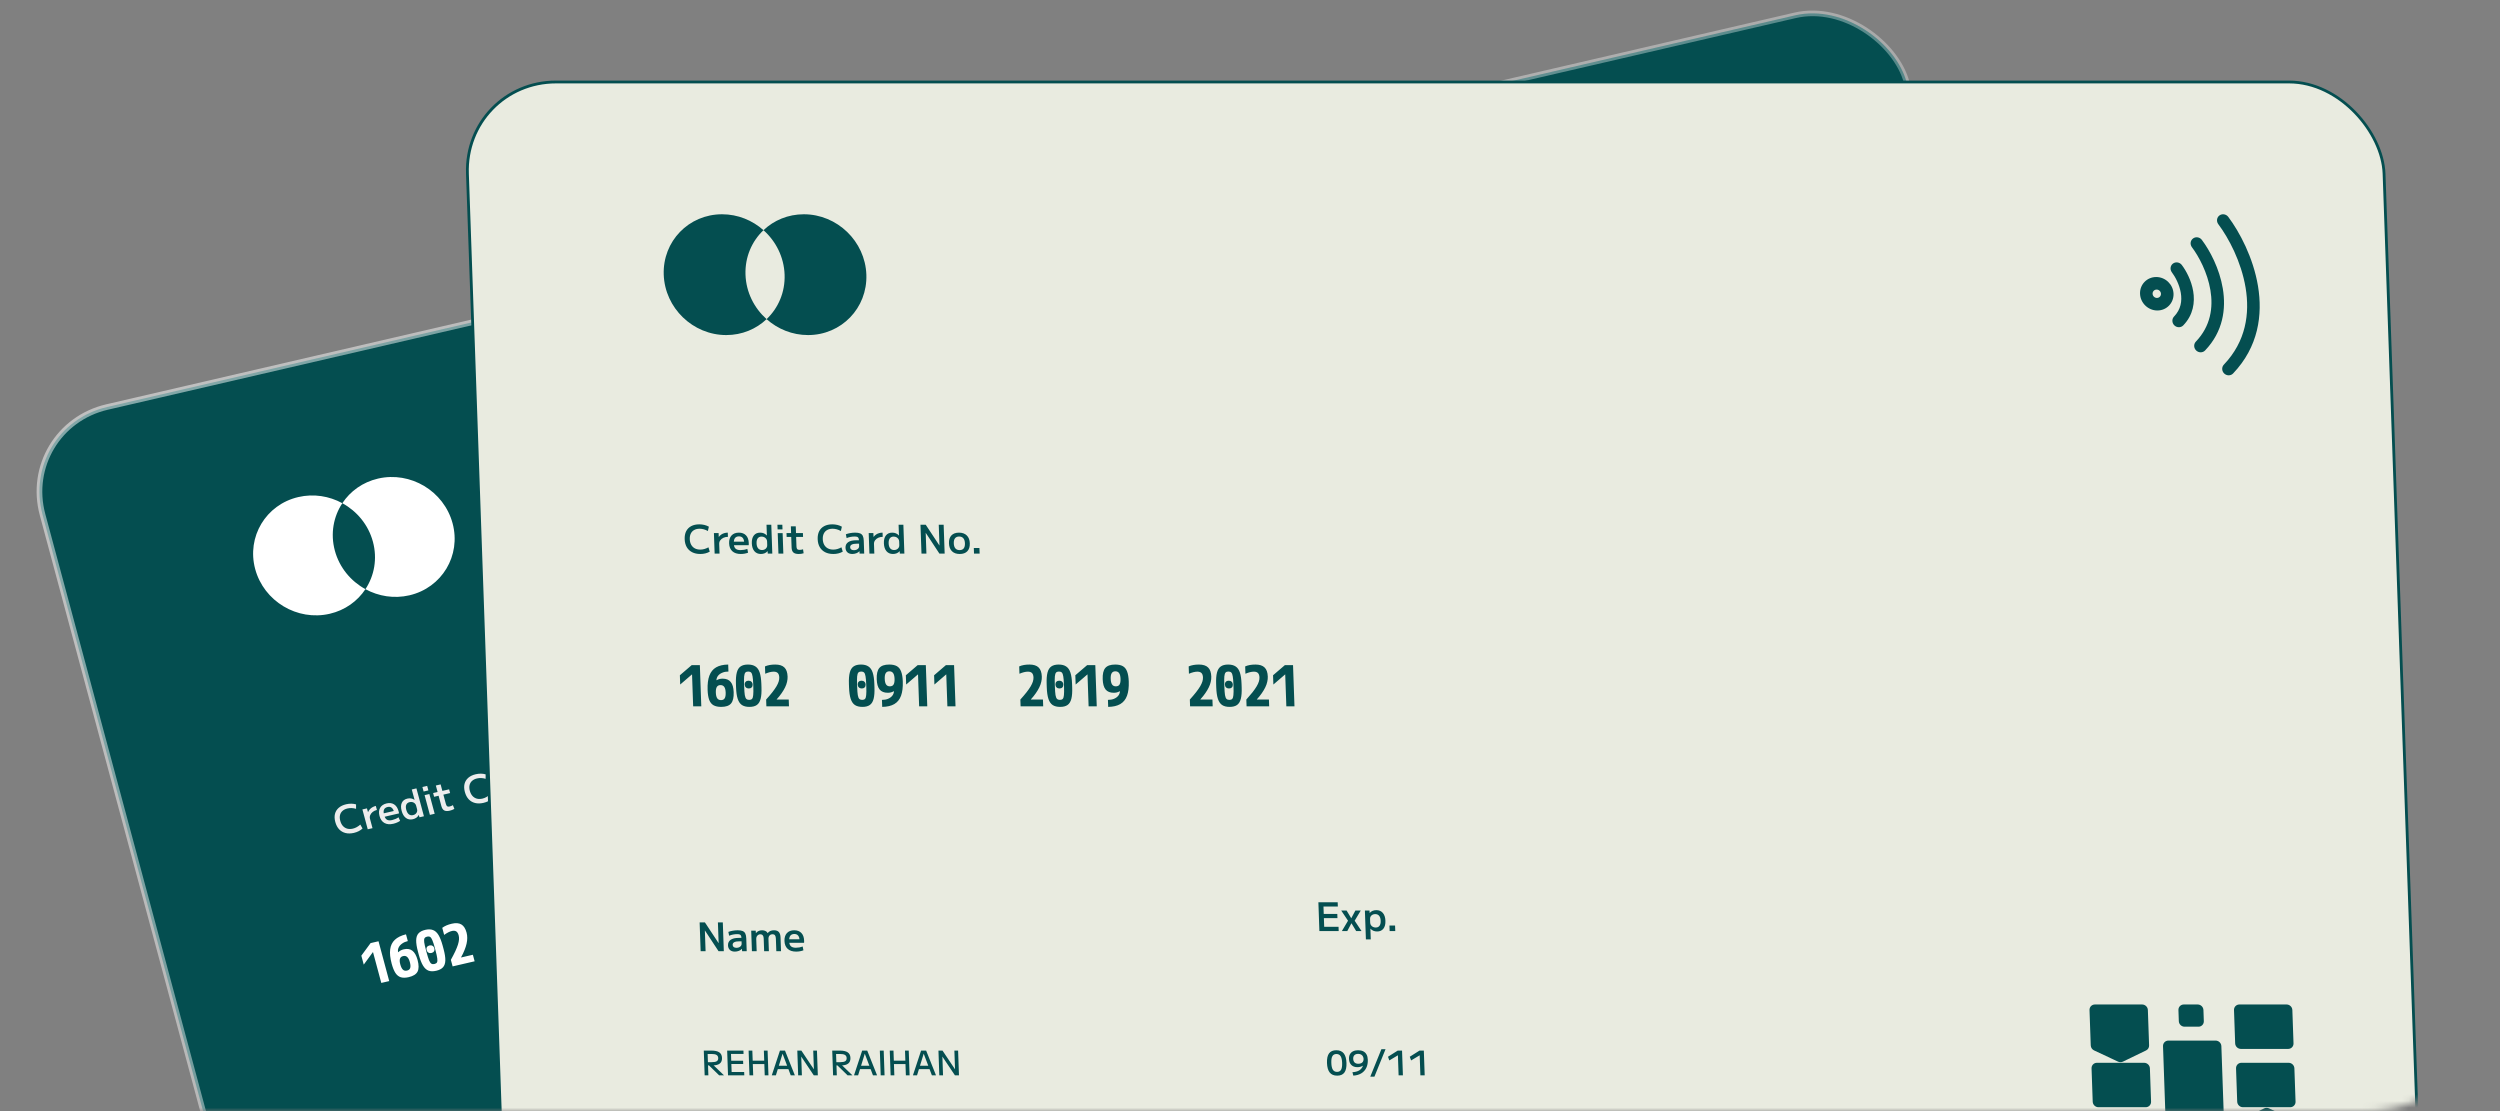
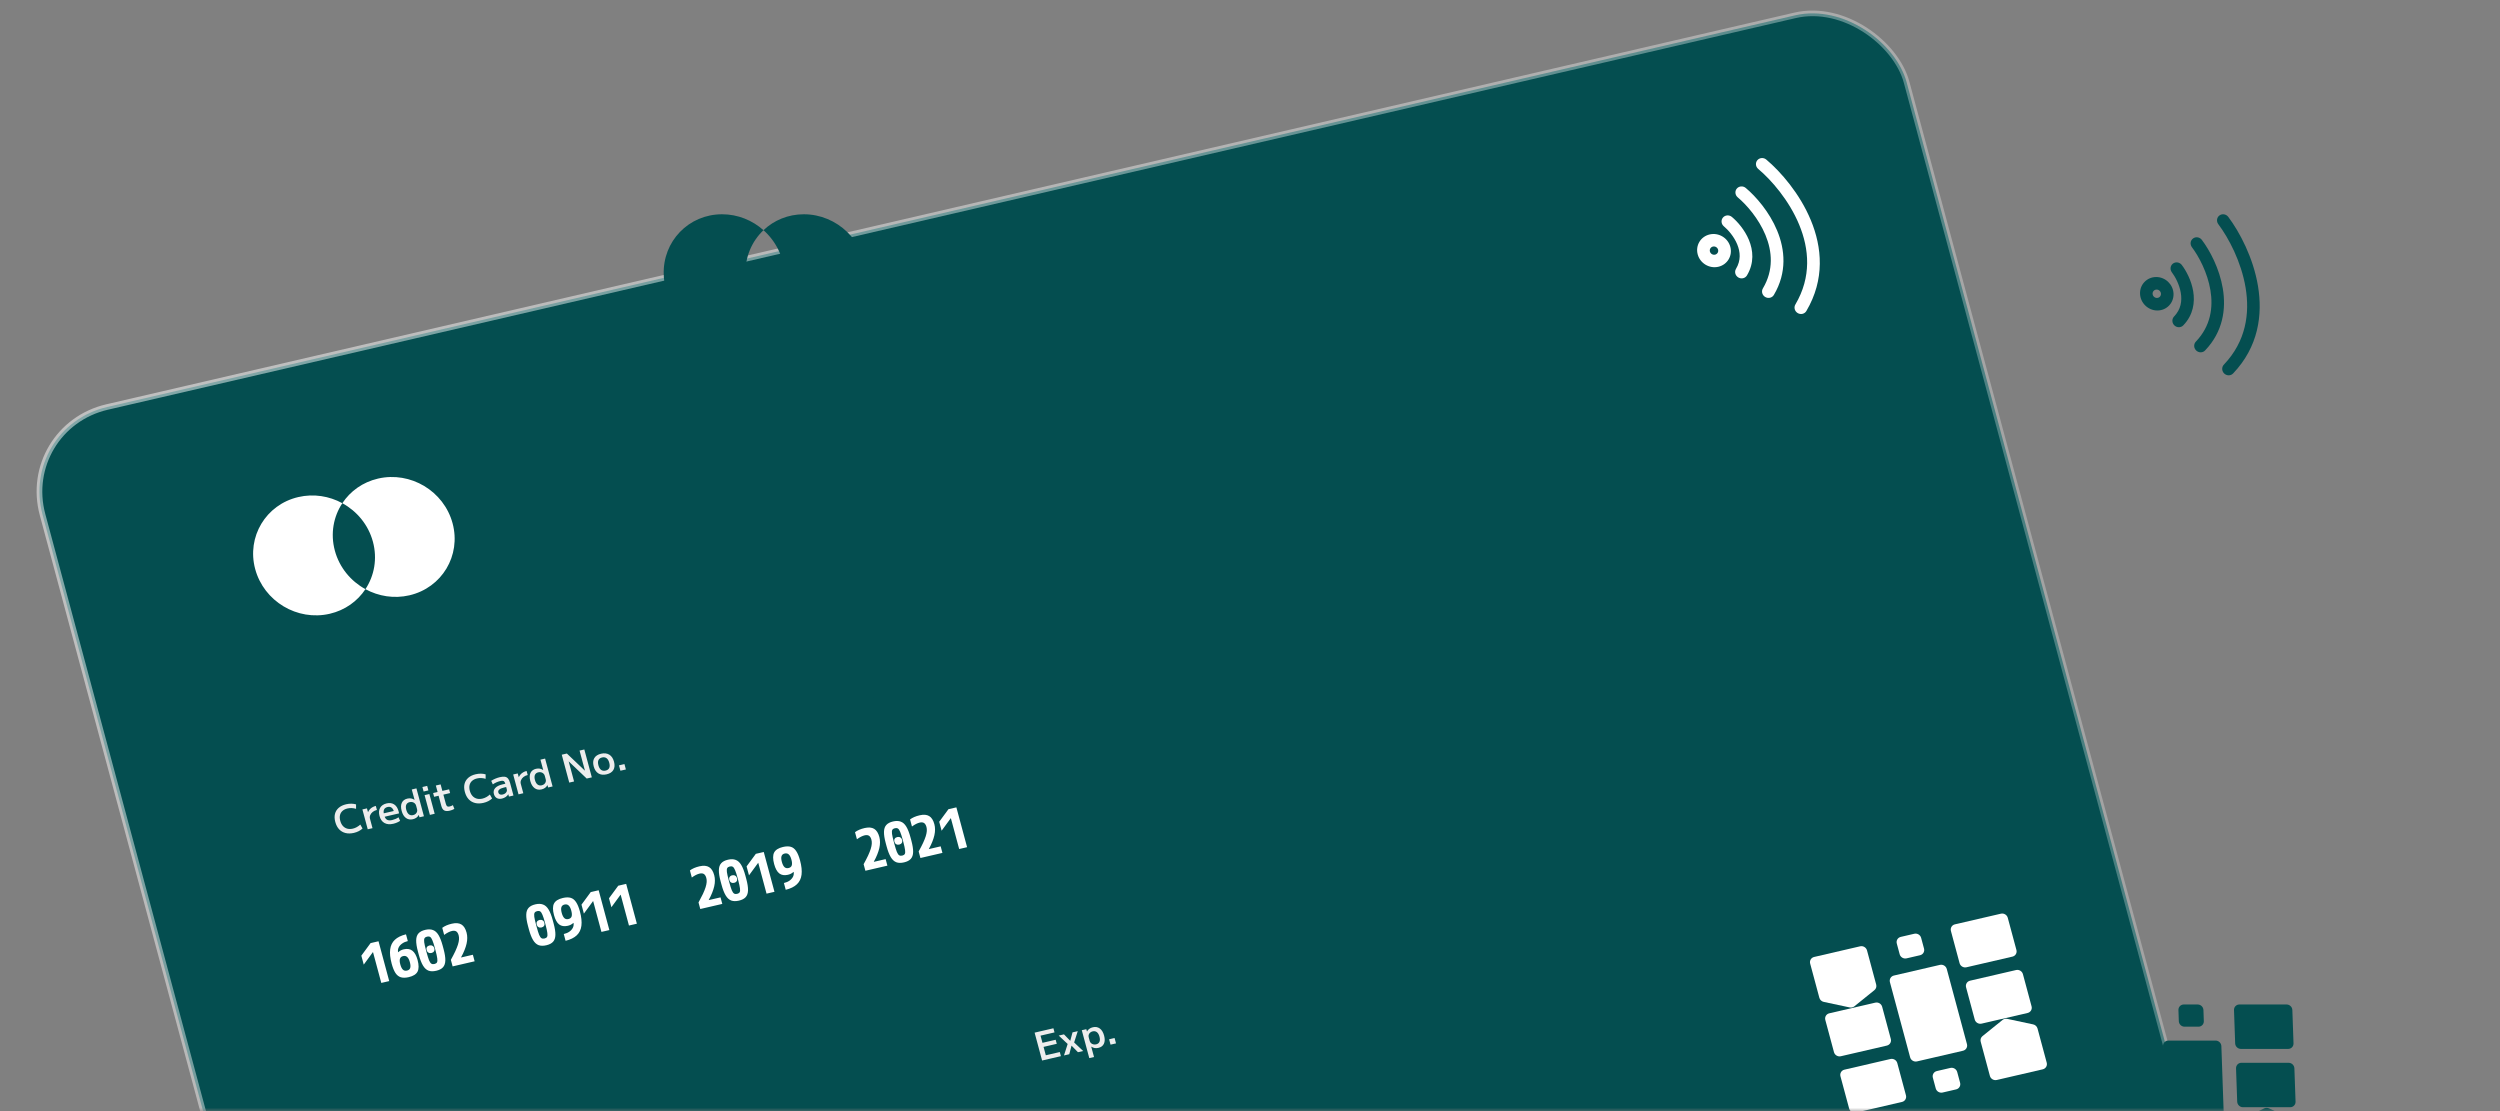
<svg xmlns="http://www.w3.org/2000/svg" width="369" height="164" viewBox="0 0 369 164" fill="none">
  <rect x="0" y="0" width="369" height="164" fill="#808080" stroke="none" />
  <mask id="mask0_8053_663" style="mask-type:alpha" maskUnits="userSpaceOnUse" x="0" y="0" width="369" height="164">
    <path d="M0 20C0 8.954 8.954 0 20 0H349C360.046 0 369 8.954 369 20V144C369 155.046 360.046 164 349 164H20C8.954 164 0 155.046 0 144V20Z" fill="#C5FA59" />
  </mask>
  <g mask="url(#mask0_8053_663)">
    <rect width="282.477" height="178.406" rx="13.341" transform="matrix(0.974 -0.226 0.26 0.966 2.814 63.089)" fill="#044E50" stroke="url(#paint0_linear_8053_663)" stroke-opacity="0.5" stroke-width="0.834" />
    <path d="M52.23 122.937C51.779 123.041 51.367 123.047 50.996 122.953C50.624 122.86 50.309 122.675 50.05 122.4C49.794 122.124 49.608 121.766 49.489 121.326C49.37 120.883 49.354 120.485 49.441 120.134C49.53 119.778 49.715 119.478 49.996 119.233C50.276 118.988 50.642 118.814 51.093 118.709C51.609 118.59 52.096 118.595 52.553 118.724L52.555 119.382C52.11 119.254 51.686 119.236 51.284 119.33C50.985 119.399 50.741 119.519 50.554 119.69C50.365 119.858 50.242 120.066 50.184 120.315C50.126 120.564 50.139 120.844 50.223 121.156C50.306 121.464 50.436 121.718 50.614 121.916C50.791 122.11 51.006 122.242 51.258 122.312C51.51 122.377 51.785 122.375 52.084 122.306C52.475 122.215 52.84 122.015 53.179 121.705L53.511 122.287C53.172 122.601 52.745 122.817 52.23 122.937ZM54.278 122.402L53.49 119.471L54.161 119.316L54.315 119.867L54.327 119.864C54.391 119.713 54.477 119.578 54.586 119.457C54.697 119.331 54.828 119.227 54.979 119.144C55.129 119.058 55.293 118.994 55.471 118.952L55.632 119.55C55.393 119.605 55.187 119.701 55.014 119.837C54.845 119.972 54.722 120.13 54.646 120.311C54.573 120.488 54.562 120.67 54.612 120.858L54.983 122.239L54.278 122.402ZM58.053 121.587C57.529 121.709 57.092 121.67 56.741 121.472C56.39 121.274 56.149 120.931 56.017 120.442C55.89 119.969 55.919 119.567 56.104 119.237C56.293 118.906 56.613 118.688 57.064 118.583C57.5 118.482 57.871 118.532 58.179 118.732C58.486 118.932 58.703 119.267 58.83 119.737C58.844 119.789 58.858 119.848 58.871 119.913C58.884 119.978 58.893 120.025 58.898 120.056L56.475 120.618L56.34 120.116L58.228 119.679L58.167 119.855C58.084 119.546 57.962 119.333 57.801 119.215C57.644 119.092 57.445 119.058 57.206 119.113C56.952 119.172 56.78 119.296 56.69 119.484C56.602 119.668 56.6 119.912 56.681 120.217L56.734 120.414C56.811 120.7 56.944 120.894 57.133 120.998C57.321 121.098 57.569 121.113 57.876 121.042C58.035 121.005 58.202 120.95 58.375 120.878C58.548 120.802 58.698 120.721 58.824 120.636L59.055 121.158C58.926 121.247 58.773 121.331 58.596 121.408C58.42 121.484 58.238 121.544 58.053 121.587ZM60.943 120.918C60.548 121.009 60.205 120.947 59.914 120.731C59.622 120.515 59.412 120.167 59.282 119.686C59.153 119.205 59.163 118.805 59.311 118.488C59.459 118.17 59.73 117.965 60.124 117.874C60.321 117.828 60.509 117.821 60.686 117.852C60.863 117.882 61.025 117.951 61.17 118.057L61.187 118.053L60.776 116.525L61.465 116.366L62.571 120.481L61.917 120.632L61.813 120.291L61.802 120.294C61.726 120.447 61.612 120.579 61.461 120.69C61.312 120.796 61.14 120.872 60.943 120.918ZM60.973 120.312C61.121 120.278 61.243 120.217 61.341 120.131C61.442 120.044 61.513 119.939 61.553 119.818C61.593 119.697 61.595 119.571 61.56 119.439L61.417 118.91C61.381 118.774 61.315 118.664 61.22 118.578C61.123 118.489 61.01 118.427 60.88 118.393C60.75 118.36 60.609 118.36 60.458 118.396C60.219 118.451 60.055 118.577 59.967 118.773C59.883 118.968 59.882 119.22 59.965 119.528C60.048 119.836 60.176 120.058 60.349 120.193C60.526 120.328 60.734 120.367 60.973 120.312ZM62.525 116.827L62.347 116.161L63.052 115.998L63.23 116.663L62.525 116.827ZM63.453 120.276L62.669 117.362L63.374 117.199L64.158 120.113L63.453 120.276ZM66.38 119.658C66.031 119.739 65.76 119.726 65.566 119.619C65.372 119.512 65.232 119.297 65.145 118.974L64.736 117.452L64.076 117.605L63.928 117.052L64.588 116.9L64.33 115.941L65.035 115.778L65.293 116.736L66.288 116.506L66.436 117.058L65.441 117.289L65.803 118.636C65.854 118.824 65.919 118.948 66 119.009C66.084 119.066 66.205 119.076 66.365 119.039C66.448 119.019 66.533 118.992 66.62 118.956C66.707 118.919 66.783 118.88 66.848 118.837L67.064 119.392C66.945 119.459 66.83 119.514 66.721 119.555C66.611 119.596 66.498 119.631 66.38 119.658ZM71.354 118.505C70.903 118.61 70.492 118.615 70.12 118.522C69.749 118.428 69.433 118.244 69.174 117.968C68.919 117.692 68.732 117.334 68.614 116.895C68.495 116.451 68.478 116.054 68.565 115.702C68.655 115.346 68.84 115.046 69.12 114.801C69.401 114.557 69.767 114.382 70.218 114.278C70.733 114.158 71.22 114.163 71.677 114.293L71.679 114.951C71.234 114.823 70.811 114.805 70.409 114.898C70.109 114.967 69.866 115.088 69.678 115.259C69.49 115.426 69.366 115.635 69.308 115.884C69.251 116.132 69.263 116.413 69.347 116.725C69.43 117.033 69.561 117.286 69.739 117.484C69.916 117.679 70.131 117.811 70.383 117.88C70.634 117.946 70.909 117.944 71.209 117.874C71.599 117.784 71.964 117.583 72.304 117.273L72.635 117.855C72.297 118.169 71.87 118.386 71.354 118.505ZM74.09 117.871C73.794 117.94 73.539 117.915 73.326 117.797C73.116 117.674 72.974 117.475 72.9 117.201C72.808 116.859 72.872 116.565 73.092 116.318C73.312 116.072 73.67 115.891 74.166 115.776L74.582 115.68C74.543 115.537 74.495 115.432 74.437 115.366C74.381 115.295 74.306 115.254 74.211 115.245C74.119 115.234 73.996 115.246 73.841 115.282C73.651 115.326 73.459 115.391 73.264 115.476C73.073 115.56 72.899 115.66 72.741 115.777L72.503 115.251C72.677 115.135 72.876 115.029 73.1 114.933C73.324 114.837 73.554 114.762 73.789 114.708C74.088 114.638 74.333 114.619 74.523 114.651C74.716 114.682 74.874 114.774 74.995 114.925C75.116 115.077 75.214 115.292 75.289 115.57L75.786 117.418L75.121 117.573L75.024 117.236L75.013 117.238C74.942 117.379 74.82 117.509 74.646 117.629C74.472 117.745 74.287 117.826 74.09 117.871ZM74.194 117.272C74.335 117.24 74.457 117.186 74.561 117.109C74.665 117.03 74.739 116.939 74.784 116.836C74.829 116.734 74.837 116.628 74.807 116.519L74.712 116.164L74.399 116.237C74.073 116.312 73.838 116.413 73.695 116.538C73.554 116.658 73.507 116.805 73.553 116.978C73.588 117.105 73.66 117.196 73.772 117.25C73.883 117.305 74.024 117.312 74.194 117.272ZM76.534 117.245L75.746 114.314L76.417 114.158L76.572 114.709L76.583 114.707C76.647 114.556 76.734 114.42 76.842 114.3C76.953 114.174 77.084 114.07 77.235 113.987C77.385 113.9 77.549 113.836 77.727 113.795L77.888 114.393C77.649 114.448 77.443 114.543 77.27 114.679C77.101 114.814 76.979 114.972 76.903 115.154C76.829 115.33 76.818 115.513 76.868 115.701L77.24 117.082L76.534 117.245ZM79.934 116.517C79.539 116.609 79.197 116.546 78.905 116.33C78.613 116.115 78.403 115.766 78.273 115.285C78.144 114.804 78.154 114.405 78.302 114.087C78.45 113.769 78.721 113.565 79.115 113.473C79.312 113.428 79.5 113.42 79.677 113.451C79.855 113.482 80.016 113.55 80.161 113.656L80.178 113.652L79.768 112.125L80.456 111.965L81.562 116.08L80.908 116.232L80.804 115.89L80.793 115.893C80.717 116.046 80.604 116.178 80.452 116.289C80.304 116.396 80.131 116.472 79.934 116.517ZM79.964 115.911C80.112 115.877 80.235 115.817 80.332 115.73C80.433 115.643 80.504 115.539 80.544 115.418C80.584 115.297 80.586 115.17 80.551 115.039L80.409 114.509C80.372 114.374 80.306 114.263 80.211 114.178C80.114 114.088 80.001 114.027 79.871 113.993C79.741 113.959 79.6 113.96 79.449 113.995C79.21 114.05 79.046 114.176 78.958 114.372C78.874 114.567 78.873 114.819 78.956 115.127C79.039 115.435 79.167 115.657 79.34 115.792C79.517 115.927 79.725 115.967 79.964 115.911ZM84.021 115.51L82.915 111.395L83.671 111.22L86.324 113.743L86.336 113.74L85.542 110.787L86.247 110.623L87.353 114.738L86.597 114.913L83.949 112.389L83.938 112.392L84.732 115.346L84.021 115.51ZM89.535 114.292C89.057 114.403 88.652 114.357 88.32 114.155C87.99 113.948 87.761 113.602 87.63 113.117C87.5 112.632 87.528 112.228 87.715 111.906C87.905 111.578 88.239 111.359 88.717 111.249C89.194 111.138 89.6 111.186 89.933 111.392C90.265 111.594 90.497 111.938 90.627 112.423C90.757 112.907 90.728 113.313 90.538 113.641C90.347 113.965 90.013 114.182 89.535 114.292ZM89.386 113.74C89.648 113.679 89.825 113.552 89.918 113.359C90.01 113.162 90.013 112.904 89.927 112.585C89.842 112.265 89.709 112.041 89.529 111.911C89.348 111.777 89.127 111.74 88.865 111.801C88.607 111.861 88.43 111.989 88.335 112.187C88.242 112.381 88.238 112.637 88.324 112.956C88.41 113.276 88.543 113.502 88.724 113.636C88.908 113.765 89.129 113.8 89.386 113.74ZM91.574 113.76L91.36 112.965L92.168 112.778L92.381 113.573L91.574 113.76Z" fill="#EDEDED" />
    <path d="M153.814 156.532L152.708 152.417L155.483 151.774L155.647 152.383L153.583 152.861L153.868 153.921L155.818 153.469L155.979 154.067L154.028 154.519L154.362 155.759L156.426 155.28L156.589 155.889L153.814 156.532ZM157.045 155.784L157.586 154.089L156.268 152.85L157.042 152.671L157.961 153.619L157.973 153.617L158.304 152.378L159.077 152.199L158.542 153.868L159.877 155.127L159.103 155.307L158.168 154.344L158.157 154.346L157.824 155.603L157.045 155.784ZM161.306 151.623C161.7 151.531 162.043 151.594 162.335 151.809C162.626 152.025 162.837 152.374 162.966 152.855C163.096 153.336 163.086 153.735 162.938 154.053C162.79 154.371 162.519 154.575 162.124 154.666C161.931 154.711 161.744 154.719 161.563 154.689C161.384 154.654 161.223 154.586 161.079 154.484L161.067 154.486L161.478 156.014L160.778 156.176L159.672 152.061L160.338 151.907L160.436 152.249L160.447 152.247C160.525 152.089 160.639 151.957 160.788 151.851C160.936 151.744 161.109 151.668 161.306 151.623ZM161.276 152.228C161.132 152.262 161.009 152.322 160.908 152.41C160.806 152.497 160.736 152.601 160.696 152.722C160.658 152.839 160.658 152.964 160.694 153.1L160.837 153.63C160.872 153.761 160.936 153.872 161.029 153.962C161.126 154.052 161.241 154.113 161.374 154.146C161.508 154.179 161.647 154.178 161.791 154.145C162.034 154.089 162.197 153.963 162.281 153.768C162.366 153.573 162.367 153.321 162.284 153.013C162.201 152.705 162.073 152.483 161.9 152.347C161.726 152.212 161.518 152.172 161.276 152.228ZM163.916 154.191L163.703 153.397L164.51 153.209L164.724 154.004L163.916 154.191Z" fill="#EDEDED" />
    <path fill-rule="evenodd" clip-rule="evenodd" d="M53.939 86.96C55.244 84.985 55.72 82.475 55.045 79.965C54.37 77.454 52.68 75.446 50.528 74.272C51.696 72.504 53.529 71.165 55.796 70.639C60.596 69.527 65.523 72.483 66.802 77.24C68.081 81.998 65.227 86.756 60.428 87.868C58.161 88.394 55.865 88.011 53.939 86.96ZM53.939 86.96C52.771 88.728 50.938 90.067 48.671 90.593C43.871 91.705 38.944 88.749 37.665 83.992C36.386 79.234 39.24 74.476 44.039 73.364C46.306 72.838 48.602 73.221 50.528 74.272C49.223 76.247 48.747 78.757 49.422 81.267C50.097 83.778 51.787 85.786 53.939 86.96Z" fill="white" />
    <path fill-rule="evenodd" clip-rule="evenodd" d="M259.391 23.64C259.72 23.258 260.309 23.221 260.707 23.556C262.826 25.339 265.649 28.565 267.282 32.508C268.927 36.477 269.38 41.229 266.618 45.908C266.362 46.341 265.791 46.477 265.343 46.212C264.895 45.947 264.739 45.381 264.994 44.948C267.404 40.868 267.037 36.734 265.555 33.156C264.061 29.55 261.451 26.564 259.517 24.937C259.119 24.602 259.063 24.021 259.391 23.64ZM256.36 27.829C256.688 27.447 257.277 27.409 257.675 27.743C259.17 28.997 261.156 31.26 262.306 34.033C263.468 36.834 263.792 40.211 261.822 43.534C261.566 43.967 260.995 44.102 260.547 43.836C260.099 43.571 259.944 43.005 260.201 42.572C261.816 39.847 261.577 37.09 260.579 34.682C259.569 32.247 257.797 30.224 256.488 29.126C256.09 28.792 256.032 28.211 256.36 27.829ZM254.31 32.11C254.636 31.726 255.225 31.685 255.625 32.018C256.439 32.694 257.512 33.906 258.136 35.405C258.772 36.933 258.955 38.81 257.848 40.655C257.589 41.087 257.018 41.219 256.571 40.951C256.125 40.683 255.972 40.117 256.231 39.685C256.979 38.439 256.88 37.186 256.41 36.057C255.928 34.899 255.071 33.928 254.444 33.406C254.044 33.074 253.984 32.493 254.31 32.11ZM252.827 36.393C252.495 36.47 252.297 36.799 252.385 37.129C252.474 37.458 252.815 37.663 253.148 37.586C253.48 37.509 253.678 37.179 253.589 36.85C253.501 36.52 253.159 36.316 252.827 36.393ZM250.58 37.547C250.225 36.229 251.016 34.911 252.346 34.603C253.676 34.295 255.041 35.113 255.395 36.431C255.749 37.75 254.959 39.068 253.629 39.376C252.299 39.684 250.934 38.865 250.58 37.547Z" fill="white" />
    <path d="M56.279 145.08L55.056 140.53L55.04 140.534L53.689 142.378L53.334 141.057L54.699 139.201L55.869 138.93L57.449 144.809L56.279 145.08ZM60.33 144.227C59.875 144.332 59.489 144.339 59.171 144.247C58.858 144.154 58.592 143.945 58.372 143.62C58.158 143.293 57.971 142.834 57.812 142.244C57.589 141.412 57.514 140.707 57.59 140.131C57.663 139.549 57.893 139.077 58.279 138.714C58.664 138.351 59.213 138.081 59.925 137.905L60.193 138.903C59.868 138.979 59.59 139.1 59.359 139.268C59.127 139.43 58.957 139.62 58.849 139.839C58.741 140.058 58.709 140.294 58.754 140.546L58.786 140.538C58.916 140.423 59.045 140.333 59.171 140.269C59.298 140.206 59.44 140.156 59.597 140.119C60.117 139.999 60.541 140.069 60.87 140.329C61.203 140.583 61.458 141.04 61.636 141.7C61.836 142.446 61.834 143.017 61.63 143.412C61.429 143.801 60.996 144.072 60.33 144.227ZM60.078 143.258C60.322 143.202 60.478 143.075 60.545 142.876C60.611 142.673 60.595 142.389 60.497 142.024C60.399 141.659 60.27 141.403 60.11 141.258C59.949 141.107 59.746 141.06 59.503 141.116C59.259 141.173 59.104 141.303 59.038 141.506C58.97 141.704 58.986 141.986 59.084 142.351C59.182 142.716 59.312 142.974 59.473 143.125C59.633 143.27 59.835 143.315 60.078 143.258ZM63.686 140.66C63.513 140.7 63.361 140.681 63.23 140.603C63.1 140.525 63.013 140.403 62.968 140.236C62.922 140.065 62.937 139.918 63.014 139.798C63.09 139.672 63.214 139.589 63.387 139.549C63.56 139.509 63.712 139.528 63.843 139.606C63.971 139.679 64.059 139.801 64.105 139.973C64.15 140.139 64.135 140.285 64.059 140.411C63.984 140.537 63.859 140.62 63.686 140.66ZM64.392 143.285C63.942 143.39 63.561 143.384 63.248 143.268C62.934 143.147 62.662 142.896 62.433 142.516C62.204 142.136 61.999 141.607 61.817 140.931L61.687 140.448C61.504 139.766 61.418 139.21 61.429 138.78C61.438 138.344 61.552 138.007 61.769 137.768C61.986 137.524 62.319 137.35 62.768 137.246C63.212 137.143 63.591 137.152 63.906 137.273C64.224 137.388 64.498 137.635 64.727 138.015C64.954 138.39 65.159 138.919 65.343 139.601L65.472 140.084C65.654 140.76 65.74 141.316 65.731 141.752C65.722 142.187 65.606 142.528 65.384 142.773C65.167 143.012 64.836 143.182 64.392 143.285ZM64.123 142.287C64.307 142.244 64.432 142.164 64.499 142.046C64.565 141.928 64.579 141.734 64.54 141.463C64.506 141.186 64.42 140.79 64.281 140.274L64.195 139.952C64.056 139.437 63.932 139.052 63.824 138.798C63.719 138.537 63.608 138.369 63.49 138.293C63.372 138.218 63.221 138.202 63.036 138.244C62.858 138.286 62.733 138.366 62.661 138.485C62.595 138.603 62.579 138.801 62.613 139.078C62.652 139.349 62.74 139.742 62.879 140.257L62.965 140.579C63.104 141.095 63.225 141.483 63.33 141.744C63.439 141.998 63.552 142.163 63.67 142.238C63.793 142.312 63.944 142.328 64.123 142.287ZM66.547 141.674C66.81 141.197 67.028 140.776 67.2 140.411C67.371 140.04 67.501 139.713 67.592 139.43C67.681 139.141 67.734 138.887 67.749 138.667C67.765 138.446 67.748 138.245 67.699 138.062C67.623 137.778 67.504 137.583 67.343 137.477C67.183 137.372 66.97 137.35 66.704 137.412C66.358 137.492 65.976 137.686 65.558 137.994L65.276 136.947C65.635 136.676 66.107 136.472 66.692 136.337C67.282 136.2 67.753 136.239 68.104 136.454C68.454 136.664 68.708 137.064 68.867 137.655C68.933 137.902 68.966 138.162 68.965 138.436C68.967 138.704 68.934 138.988 68.866 139.289C68.797 139.59 68.695 139.907 68.561 140.241C68.431 140.573 68.264 140.923 68.058 141.29L68.066 141.322L69.796 140.921L70.056 141.887L66.807 142.64L66.547 141.674ZM79.932 136.896C79.759 136.936 79.607 136.917 79.477 136.839C79.347 136.76 79.259 136.638 79.214 136.472C79.168 136.3 79.183 136.154 79.26 136.033C79.336 135.908 79.46 135.825 79.634 135.784C79.807 135.744 79.959 135.763 80.089 135.841C80.218 135.914 80.305 136.036 80.352 136.208C80.396 136.375 80.381 136.521 80.305 136.647C80.23 136.772 80.106 136.855 79.932 136.896ZM80.638 139.521C80.189 139.625 79.807 139.619 79.494 139.503C79.18 139.382 78.908 139.132 78.679 138.751C78.451 138.371 78.245 137.843 78.063 137.166L77.934 136.683C77.75 136.001 77.664 135.445 77.675 135.015C77.684 134.579 77.798 134.242 78.016 134.004C78.232 133.76 78.565 133.586 79.014 133.481C79.459 133.378 79.838 133.388 80.152 133.509C80.471 133.623 80.744 133.87 80.973 134.251C81.2 134.626 81.406 135.154 81.589 135.836L81.719 136.319C81.901 136.996 81.987 137.552 81.977 137.987C81.968 138.423 81.852 138.763 81.631 139.008C81.413 139.247 81.082 139.418 80.638 139.521ZM80.37 138.522C80.554 138.48 80.679 138.399 80.745 138.281C80.811 138.163 80.825 137.969 80.787 137.698C80.752 137.421 80.666 137.025 80.528 136.51L80.441 136.188C80.302 135.672 80.179 135.287 80.07 135.033C79.966 134.772 79.854 134.604 79.736 134.529C79.618 134.454 79.467 134.437 79.283 134.48C79.104 134.521 78.979 134.602 78.908 134.721C78.841 134.839 78.826 135.036 78.86 135.314C78.898 135.584 78.986 135.977 79.125 136.492L79.212 136.815C79.35 137.33 79.472 137.718 79.576 137.979C79.685 138.233 79.798 138.398 79.916 138.473C80.04 138.547 80.191 138.564 80.37 138.522ZM83.076 132.54C83.536 132.434 83.923 132.427 84.236 132.52C84.548 132.613 84.812 132.822 85.026 133.149C85.246 133.475 85.435 133.933 85.594 134.523C85.816 135.35 85.89 136.054 85.817 136.636C85.743 137.217 85.513 137.69 85.127 138.053C84.747 138.415 84.198 138.684 83.481 138.862L83.213 137.863C83.543 137.787 83.822 137.668 84.049 137.507C84.28 137.34 84.45 137.146 84.557 136.927C84.664 136.703 84.696 136.468 84.652 136.221L84.62 136.229C84.49 136.344 84.362 136.434 84.235 136.497C84.108 136.561 83.966 136.611 83.809 136.647C83.289 136.768 82.863 136.701 82.53 136.448C82.201 136.187 81.948 135.727 81.77 135.067C81.57 134.321 81.57 133.753 81.77 133.365C81.975 132.969 82.41 132.695 83.076 132.54ZM83.328 133.508C83.084 133.565 82.929 133.695 82.863 133.898C82.796 134.096 82.811 134.378 82.909 134.743C83.007 135.108 83.137 135.366 83.298 135.517C83.458 135.662 83.66 135.707 83.903 135.65C84.147 135.594 84.303 135.467 84.37 135.268C84.436 135.065 84.42 134.781 84.322 134.416C84.224 134.051 84.095 133.795 83.935 133.65C83.774 133.499 83.571 133.452 83.328 133.508ZM88.772 137.55L87.549 133.001L87.533 133.004L86.182 134.849L85.827 133.528L87.192 131.672L88.362 131.401L89.942 137.279L88.772 137.55ZM92.834 136.609L91.611 132.06L91.594 132.063L90.243 133.908L89.888 132.587L91.253 130.731L92.423 130.46L94.003 136.338L92.834 136.609ZM103.101 133.203C103.364 132.726 103.582 132.305 103.754 131.94C103.925 131.57 104.056 131.243 104.146 130.96C104.236 130.671 104.288 130.416 104.304 130.196C104.319 129.976 104.302 129.774 104.253 129.592C104.177 129.307 104.058 129.112 103.898 129.007C103.737 128.902 103.524 128.88 103.259 128.941C102.912 129.022 102.53 129.216 102.112 129.523L101.831 128.477C102.189 128.205 102.661 128.002 103.246 127.866C103.836 127.73 104.307 127.769 104.658 127.984C105.008 128.194 105.262 128.594 105.421 129.184C105.487 129.431 105.52 129.692 105.519 129.966C105.522 130.233 105.489 130.517 105.42 130.818C105.352 131.12 105.25 131.437 105.115 131.77C104.986 132.102 104.818 132.452 104.612 132.819L104.621 132.851L106.351 132.451L106.611 133.417L103.361 134.17L103.101 133.203ZM108.363 130.308C108.19 130.348 108.038 130.329 107.908 130.251C107.778 130.172 107.69 130.05 107.645 129.884C107.599 129.712 107.615 129.566 107.692 129.445C107.767 129.319 107.891 129.236 108.065 129.196C108.238 129.156 108.39 129.175 108.52 129.253C108.649 129.326 108.737 129.448 108.783 129.62C108.827 129.787 108.812 129.933 108.737 130.059C108.661 130.184 108.537 130.267 108.363 130.308ZM109.069 132.933C108.62 133.037 108.238 133.031 107.925 132.915C107.611 132.794 107.339 132.544 107.111 132.163C106.882 131.783 106.676 131.254 106.495 130.578L106.365 130.095C106.181 129.413 106.095 128.857 106.106 128.427C106.116 127.991 106.229 127.654 106.447 127.416C106.663 127.171 106.996 126.997 107.446 126.893C107.89 126.79 108.269 126.799 108.583 126.92C108.902 127.035 109.175 127.282 109.404 127.663C109.632 128.038 109.837 128.566 110.02 129.248L110.15 129.731C110.332 130.407 110.418 130.963 110.409 131.399C110.399 131.835 110.284 132.175 110.062 132.42C109.844 132.659 109.513 132.83 109.069 132.933ZM108.801 131.934C108.985 131.891 109.11 131.811 109.176 131.693C109.242 131.575 109.256 131.381 109.218 131.11C109.184 130.833 109.097 130.437 108.959 129.922L108.872 129.599C108.734 129.084 108.61 128.699 108.501 128.445C108.397 128.184 108.285 128.016 108.167 127.941C108.049 127.865 107.898 127.849 107.714 127.892C107.535 127.933 107.41 128.013 107.339 128.133C107.273 128.251 107.257 128.448 107.291 128.725C107.329 128.996 107.418 129.389 107.556 129.904L107.643 130.226C107.781 130.742 107.903 131.13 108.007 131.391C108.116 131.645 108.229 131.81 108.347 131.885C108.471 131.959 108.622 131.976 108.801 131.934ZM113.142 131.903L111.919 127.354L111.902 127.358L110.551 129.202L110.196 127.881L111.561 126.025L112.731 125.754L114.311 131.632L113.142 131.903ZM115.569 125.011C116.029 124.904 116.416 124.897 116.728 124.99C117.041 125.083 117.304 125.293 117.519 125.62C117.739 125.945 117.928 126.403 118.087 126.994C118.309 127.821 118.383 128.525 118.309 129.106C118.236 129.688 118.006 130.16 117.62 130.523C117.24 130.885 116.691 131.155 115.974 131.333L115.705 130.334C116.036 130.258 116.314 130.139 116.542 129.978C116.773 129.81 116.942 129.617 117.05 129.398C117.157 129.174 117.188 128.938 117.145 128.692L117.113 128.699C116.983 128.815 116.854 128.905 116.728 128.968C116.601 129.032 116.459 129.082 116.302 129.118C115.782 129.239 115.356 129.172 115.023 128.918C114.694 128.658 114.441 128.198 114.263 127.538C114.063 126.791 114.063 126.224 114.263 125.835C114.467 125.44 114.903 125.165 115.569 125.011ZM115.82 125.979C115.577 126.036 115.422 126.166 115.356 126.369C115.288 126.567 115.303 126.849 115.402 127.214C115.5 127.579 115.629 127.837 115.791 127.988C115.951 128.133 116.153 128.178 116.396 128.121C116.64 128.065 116.796 127.937 116.863 127.739C116.929 127.536 116.913 127.251 116.815 126.886C116.717 126.521 116.588 126.266 116.428 126.121C116.267 125.97 116.064 125.923 115.82 125.979ZM127.471 127.557C127.734 127.079 127.952 126.658 128.124 126.293C128.295 125.923 128.425 125.596 128.516 125.313C128.605 125.024 128.658 124.769 128.673 124.549C128.689 124.329 128.672 124.127 128.623 123.945C128.546 123.66 128.428 123.465 128.267 123.36C128.107 123.255 127.894 123.233 127.628 123.294C127.282 123.375 126.9 123.569 126.482 123.876L126.2 122.83C126.559 122.558 127.031 122.355 127.615 122.219C128.206 122.083 128.677 122.122 129.028 122.337C129.378 122.547 129.632 122.947 129.791 123.537C129.857 123.784 129.89 124.045 129.888 124.319C129.891 124.586 129.858 124.87 129.79 125.172C129.721 125.473 129.619 125.79 129.485 126.123C129.355 126.455 129.188 126.805 128.981 127.172L128.99 127.205L130.72 126.804L130.98 127.77L127.731 128.523L127.471 127.557ZM132.733 124.661C132.56 124.701 132.408 124.682 132.278 124.604C132.147 124.525 132.06 124.403 132.015 124.237C131.969 124.065 131.984 123.919 132.061 123.798C132.137 123.672 132.261 123.589 132.434 123.549C132.608 123.509 132.759 123.528 132.89 123.606C133.019 123.679 133.106 123.801 133.152 123.973C133.197 124.14 133.182 124.286 133.106 124.412C133.031 124.537 132.906 124.62 132.733 124.661ZM133.439 127.286C132.989 127.39 132.608 127.384 132.295 127.268C131.981 127.147 131.709 126.897 131.48 126.516C131.251 126.136 131.046 125.608 130.864 124.931L130.734 124.448C130.551 123.766 130.465 123.21 130.476 122.78C130.485 122.344 130.599 122.007 130.817 121.769C131.033 121.525 131.366 121.35 131.815 121.246C132.259 121.143 132.638 121.152 132.953 121.274C133.271 121.388 133.545 121.635 133.774 122.016C134.001 122.391 134.206 122.919 134.39 123.601L134.52 124.084C134.701 124.76 134.788 125.316 134.778 125.752C134.769 126.188 134.653 126.528 134.431 126.773C134.214 127.012 133.883 127.183 133.439 127.286ZM133.17 126.287C133.354 126.245 133.479 126.164 133.546 126.046C133.612 125.928 133.626 125.734 133.587 125.463C133.553 125.186 133.467 124.79 133.328 124.275L133.242 123.952C133.103 123.437 132.979 123.052 132.871 122.798C132.766 122.537 132.655 122.369 132.537 122.294C132.419 122.218 132.268 122.202 132.084 122.245C131.905 122.286 131.78 122.367 131.708 122.486C131.642 122.604 131.626 122.801 131.661 123.079C131.699 123.349 131.787 123.742 131.926 124.257L132.012 124.58C132.151 125.095 132.272 125.483 132.377 125.744C132.486 125.998 132.599 126.163 132.717 126.238C132.84 126.312 132.992 126.329 133.17 126.287ZM135.594 125.674C135.857 125.197 136.075 124.776 136.247 124.411C136.418 124.041 136.549 123.714 136.639 123.43C136.728 123.142 136.781 122.887 136.796 122.667C136.812 122.447 136.795 122.245 136.746 122.063C136.67 121.778 136.551 121.583 136.39 121.478C136.23 121.372 136.017 121.351 135.751 121.412C135.405 121.492 135.023 121.686 134.605 121.994L134.324 120.947C134.682 120.676 135.154 120.473 135.739 120.337C136.329 120.2 136.8 120.24 137.151 120.455C137.501 120.665 137.755 121.065 137.914 121.655C137.98 121.902 138.013 122.163 138.012 122.437C138.014 122.704 137.982 122.988 137.913 123.289C137.844 123.59 137.743 123.908 137.608 124.241C137.479 124.573 137.311 124.923 137.105 125.29L137.113 125.322L138.843 124.921L139.103 125.888L135.854 126.641L135.594 125.674ZM141.573 125.315L140.35 120.766L140.333 120.769L138.983 122.614L138.628 121.293L139.992 119.437L141.162 119.166L142.742 125.044L141.573 125.315Z" fill="white" />
    <path d="M267.18 142.225C267.063 141.788 267.325 141.35 267.766 141.248L274.559 139.674C275 139.572 275.453 139.844 275.571 140.281L276.927 145.326C277.009 145.631 276.906 145.951 276.663 146.147L273.698 148.537C273.509 148.69 273.256 148.748 273.011 148.696L269.184 147.88C268.871 147.813 268.618 147.576 268.536 147.27L267.18 142.225Z" fill="white" />
    <path d="M279.966 139.263C279.848 138.825 280.11 138.388 280.552 138.285L282.549 137.822C282.991 137.72 283.444 137.992 283.561 138.429L283.987 140.014C284.105 140.451 283.843 140.889 283.401 140.991L281.404 141.454C280.962 141.556 280.509 141.284 280.391 140.847L279.966 139.263Z" fill="white" />
    <path d="M287.956 137.411C287.839 136.973 288.101 136.536 288.543 136.434L295.335 134.86C295.776 134.757 296.229 135.029 296.347 135.467L297.625 140.22C297.742 140.657 297.48 141.095 297.038 141.197L290.246 142.771C289.805 142.873 289.352 142.601 289.234 142.164L287.956 137.411Z" fill="white" />
    <path d="M269.416 150.543C269.298 150.105 269.561 149.668 270.002 149.565L276.794 147.991C277.236 147.889 277.689 148.161 277.806 148.598L279.084 153.351C279.202 153.789 278.939 154.226 278.498 154.329L271.706 155.902C271.264 156.005 270.811 155.733 270.694 155.295L269.416 150.543Z" fill="white" />
    <path d="M278.952 144.967C278.835 144.529 279.097 144.092 279.539 143.99L286.331 142.416C286.772 142.314 287.225 142.585 287.343 143.023L290.324 154.113C290.442 154.55 290.179 154.988 289.738 155.09L282.946 156.664C282.504 156.766 282.051 156.494 281.934 156.057L278.952 144.967Z" fill="white" />
    <path d="M290.192 145.728C290.075 145.291 290.337 144.853 290.778 144.751L297.571 143.177C298.012 143.075 298.465 143.347 298.583 143.784L299.86 148.537C299.978 148.974 299.716 149.412 299.274 149.514L292.482 151.088C292.041 151.19 291.588 150.919 291.47 150.481L290.192 145.728Z" fill="white" />
    <path d="M271.652 158.86C271.534 158.423 271.797 157.985 272.238 157.883L279.03 156.309C279.472 156.207 279.925 156.478 280.042 156.916L281.32 161.669C281.438 162.106 281.175 162.544 280.734 162.646L273.942 164.22C273.5 164.322 273.047 164.05 272.93 163.613L271.652 158.86Z" fill="white" />
    <path d="M285.289 159.066C285.171 158.629 285.434 158.191 285.875 158.089L287.873 157.626C288.314 157.524 288.767 157.795 288.885 158.233L289.311 159.817C289.428 160.255 289.166 160.692 288.725 160.794L286.727 161.257C286.286 161.359 285.833 161.088 285.715 160.65L285.289 159.066Z" fill="white" />
    <path d="M292.35 153.754C292.268 153.448 292.37 153.129 292.613 152.933L295.578 150.543C295.768 150.39 296.02 150.332 296.265 150.384L300.092 151.2C300.406 151.267 300.658 151.504 300.74 151.81L302.096 156.854C302.214 157.292 301.951 157.729 301.51 157.832L294.718 159.406C294.277 159.508 293.823 159.236 293.706 158.799L292.35 153.754Z" fill="white" />
-     <rect width="282.477" height="178.406" rx="13.341" transform="matrix(1 0 0.035 0.999 68.734 12.31)" fill="#044E50" stroke="#044E50" stroke-width="0.834" />
-     <rect width="282.477" height="178.406" rx="13.341" transform="matrix(1 0 0.035 0.999 68.734 12.31)" fill="#E9EBE0" />
    <path d="M103.415 140.4L103.266 136.142H104.042L106.058 139.198H106.07L105.963 136.142H106.687L106.835 140.4H106.059L104.049 137.343H104.038L104.144 140.4H103.415ZM108.46 140.458C108.157 140.458 107.915 140.377 107.734 140.213C107.557 140.046 107.463 139.821 107.453 139.537C107.441 139.183 107.57 138.911 107.839 138.72C108.109 138.529 108.498 138.434 109.008 138.434H109.434C109.429 138.286 109.406 138.174 109.364 138.096C109.326 138.014 109.262 137.958 109.171 137.927C109.085 137.896 108.962 137.88 108.802 137.88C108.608 137.88 108.406 137.899 108.197 137.938C107.992 137.977 107.8 138.036 107.62 138.113L107.506 137.548C107.702 137.474 107.92 137.415 108.16 137.373C108.4 137.33 108.64 137.308 108.881 137.308C109.189 137.308 109.431 137.345 109.609 137.419C109.791 137.493 109.923 137.618 110.007 137.793C110.091 137.968 110.138 138.199 110.148 138.487L110.215 140.4H109.532L109.514 140.05H109.502C109.402 140.171 109.253 140.27 109.058 140.348C108.862 140.421 108.663 140.458 108.46 140.458ZM108.697 139.898C108.841 139.898 108.973 139.873 109.092 139.823C109.21 139.768 109.303 139.696 109.37 139.607C109.437 139.517 109.469 139.416 109.465 139.303L109.452 138.936H109.131C108.796 138.936 108.545 138.981 108.377 139.07C108.212 139.156 108.133 139.288 108.14 139.467C108.144 139.599 108.195 139.704 108.291 139.782C108.387 139.859 108.522 139.898 108.697 139.898ZM110.983 140.4L110.878 137.367H111.543L111.567 137.723H111.579C111.683 137.59 111.81 137.489 111.959 137.419C112.108 137.345 112.284 137.308 112.486 137.308C112.685 137.308 112.854 137.345 112.992 137.419C113.135 137.489 113.238 137.59 113.301 137.723H113.312C113.424 137.579 113.555 137.474 113.704 137.408C113.853 137.341 114.031 137.308 114.238 137.308C114.564 137.308 114.805 137.396 114.959 137.571C115.113 137.742 115.196 138.012 115.209 138.382L115.279 140.4H114.585L114.52 138.557C114.512 138.327 114.47 138.16 114.392 138.055C114.314 137.95 114.194 137.898 114.03 137.898C113.836 137.898 113.684 137.962 113.576 138.09C113.468 138.218 113.417 138.389 113.425 138.603L113.487 140.4H112.787L112.721 138.504C112.714 138.306 112.668 138.156 112.583 138.055C112.497 137.95 112.379 137.898 112.227 137.898C112.11 137.898 112.004 137.929 111.909 137.991C111.818 138.053 111.745 138.137 111.69 138.242C111.639 138.347 111.616 138.467 111.621 138.603L111.684 140.4H110.983ZM117.512 140.458C116.975 140.458 116.558 140.322 116.26 140.05C115.963 139.778 115.805 139.389 115.788 138.883C115.771 138.393 115.89 138.008 116.144 137.728C116.403 137.448 116.764 137.308 117.227 137.308C117.674 137.308 118.025 137.441 118.28 137.705C118.534 137.969 118.67 138.345 118.687 138.831C118.689 138.885 118.689 138.946 118.687 139.012C118.686 139.078 118.684 139.126 118.681 139.158H116.194L116.176 138.638H118.114L118.014 138.796C118.003 138.477 117.933 138.242 117.803 138.09C117.677 137.934 117.491 137.857 117.246 137.857C116.985 137.857 116.79 137.938 116.659 138.102C116.533 138.261 116.475 138.498 116.486 138.813L116.493 139.018C116.503 139.313 116.589 139.533 116.749 139.677C116.91 139.817 117.148 139.887 117.463 139.887C117.626 139.887 117.801 139.871 117.987 139.84C118.172 139.805 118.336 139.76 118.478 139.706L118.585 140.266C118.439 140.324 118.272 140.371 118.082 140.406C117.893 140.441 117.703 140.458 117.512 140.458Z" fill="#044E50" />
-     <path d="M103.364 81.768C102.901 81.768 102.499 81.681 102.158 81.506C101.817 81.331 101.552 81.08 101.361 80.753C101.175 80.427 101.074 80.036 101.058 79.581C101.042 79.122 101.116 78.731 101.279 78.408C101.447 78.082 101.695 77.831 102.024 77.656C102.352 77.481 102.748 77.393 103.211 77.393C103.74 77.393 104.213 77.508 104.63 77.738L104.483 78.379C104.078 78.154 103.669 78.041 103.257 78.041C102.95 78.041 102.685 78.103 102.464 78.228C102.242 78.348 102.075 78.523 101.963 78.753C101.85 78.982 101.799 79.258 101.811 79.581C101.822 79.9 101.892 80.176 102.021 80.409C102.149 80.639 102.329 80.816 102.559 80.94C102.788 81.061 103.057 81.121 103.365 81.121C103.765 81.121 104.166 81.008 104.567 80.783L104.758 81.424C104.358 81.654 103.893 81.768 103.364 81.768ZM105.48 81.71L105.374 78.677H106.063L106.089 79.248H106.1C106.197 79.116 106.311 79.003 106.444 78.91C106.581 78.813 106.732 78.741 106.898 78.694C107.064 78.644 107.238 78.618 107.421 78.618L107.442 79.237C107.197 79.237 106.975 79.283 106.776 79.377C106.581 79.47 106.426 79.597 106.311 79.756C106.199 79.912 106.147 80.087 106.154 80.281L106.204 81.71H105.48ZM109.341 81.768C108.804 81.768 108.387 81.632 108.089 81.36C107.792 81.088 107.634 80.699 107.617 80.193C107.599 79.703 107.718 79.318 107.973 79.038C108.232 78.758 108.593 78.618 109.056 78.618C109.503 78.618 109.854 78.751 110.109 79.015C110.363 79.279 110.499 79.655 110.516 80.141C110.518 80.195 110.518 80.256 110.516 80.322C110.515 80.388 110.512 80.436 110.51 80.468H108.023L108.005 79.948H109.943L109.843 80.106C109.832 79.787 109.762 79.552 109.632 79.4C109.506 79.245 109.32 79.167 109.075 79.167C108.814 79.167 108.619 79.248 108.488 79.412C108.361 79.571 108.304 79.808 108.315 80.123L108.322 80.328C108.332 80.623 108.417 80.843 108.578 80.987C108.739 81.127 108.977 81.197 109.292 81.197C109.455 81.197 109.63 81.181 109.815 81.15C110.001 81.115 110.165 81.07 110.307 81.016L110.414 81.576C110.268 81.634 110.101 81.681 109.911 81.716C109.722 81.751 109.532 81.768 109.341 81.768ZM112.307 81.768C111.903 81.768 111.583 81.63 111.347 81.354C111.112 81.078 110.986 80.691 110.968 80.193C110.951 79.696 111.05 79.309 111.266 79.033C111.482 78.757 111.793 78.618 112.197 78.618C112.4 78.618 112.584 78.653 112.75 78.723C112.916 78.793 113.057 78.897 113.175 79.033H113.192L113.137 77.452H113.843L113.992 81.71H113.321L113.297 81.354H113.285C113.177 81.487 113.037 81.59 112.864 81.663C112.695 81.733 112.51 81.768 112.307 81.768ZM112.474 81.185C112.625 81.185 112.759 81.154 112.873 81.092C112.992 81.029 113.084 80.944 113.15 80.835C113.216 80.726 113.247 80.604 113.242 80.468L113.223 79.919C113.218 79.779 113.179 79.657 113.105 79.552C113.032 79.443 112.935 79.357 112.816 79.295C112.697 79.233 112.56 79.202 112.404 79.202C112.159 79.202 111.972 79.287 111.841 79.458C111.715 79.629 111.657 79.874 111.669 80.193C111.68 80.512 111.754 80.757 111.893 80.928C112.035 81.1 112.229 81.185 112.474 81.185ZM114.773 78.14L114.749 77.452H115.473L115.497 78.14H114.773ZM114.898 81.71L114.792 78.694H115.516L115.621 81.71H114.898ZM117.889 81.768C117.531 81.768 117.269 81.695 117.105 81.547C116.94 81.399 116.852 81.158 116.84 80.823L116.785 79.248H116.108L116.088 78.677H116.765L116.731 77.685H117.454L117.489 78.677H118.51L118.53 79.248H117.509L117.558 80.643C117.564 80.837 117.6 80.973 117.665 81.051C117.734 81.125 117.85 81.162 118.014 81.162C118.099 81.162 118.188 81.154 118.281 81.138C118.374 81.123 118.457 81.102 118.53 81.074L118.615 81.663C118.484 81.702 118.36 81.73 118.244 81.745C118.128 81.761 118.009 81.768 117.889 81.768ZM122.995 81.768C122.532 81.768 122.13 81.681 121.789 81.506C121.448 81.331 121.183 81.08 120.992 80.753C120.806 80.427 120.705 80.036 120.689 79.581C120.673 79.122 120.747 78.731 120.911 78.408C121.078 78.082 121.326 77.831 121.655 77.656C121.983 77.481 122.379 77.393 122.842 77.393C123.371 77.393 123.844 77.508 124.261 77.738L124.114 78.379C123.709 78.154 123.301 78.041 122.888 78.041C122.581 78.041 122.316 78.103 122.095 78.228C121.873 78.348 121.706 78.523 121.594 78.753C121.481 78.982 121.43 79.258 121.442 79.581C121.453 79.9 121.523 80.176 121.652 80.409C121.78 80.639 121.96 80.816 122.19 80.94C122.42 81.061 122.688 81.121 122.996 81.121C123.396 81.121 123.797 81.008 124.198 80.783L124.39 81.424C123.989 81.654 123.524 81.768 122.995 81.768ZM125.803 81.768C125.499 81.768 125.257 81.687 125.076 81.523C124.899 81.356 124.806 81.131 124.796 80.847C124.783 80.493 124.912 80.221 125.182 80.03C125.451 79.84 125.841 79.744 126.351 79.744H126.777C126.772 79.597 126.748 79.484 126.707 79.406C126.669 79.324 126.604 79.268 126.514 79.237C126.427 79.206 126.304 79.19 126.145 79.19C125.95 79.19 125.748 79.21 125.54 79.248C125.335 79.287 125.142 79.346 124.962 79.423L124.849 78.858C125.045 78.784 125.262 78.725 125.502 78.683C125.742 78.64 125.983 78.618 126.224 78.618C126.531 78.618 126.774 78.655 126.951 78.729C127.133 78.803 127.266 78.928 127.35 79.103C127.434 79.278 127.481 79.509 127.491 79.797L127.557 81.71H126.875L126.857 81.36H126.845C126.744 81.481 126.596 81.58 126.4 81.658C126.204 81.731 126.005 81.768 125.803 81.768ZM126.04 81.208C126.184 81.208 126.315 81.183 126.434 81.133C126.553 81.078 126.646 81.006 126.713 80.917C126.78 80.827 126.811 80.726 126.807 80.613L126.794 80.246H126.473C126.139 80.246 125.887 80.291 125.719 80.38C125.555 80.466 125.476 80.598 125.482 80.777C125.487 80.909 125.537 81.014 125.633 81.092C125.729 81.169 125.865 81.208 126.04 81.208ZM128.326 81.71L128.22 78.677H128.909L128.934 79.248H128.946C129.043 79.116 129.157 79.003 129.29 78.91C129.427 78.813 129.578 78.741 129.744 78.694C129.91 78.644 130.084 78.618 130.267 78.618L130.288 79.237C130.043 79.237 129.821 79.283 129.622 79.377C129.427 79.47 129.272 79.597 129.157 79.756C129.045 79.912 128.993 80.087 129 80.281L129.05 81.71H128.326ZM131.802 81.768C131.397 81.768 131.077 81.63 130.842 81.354C130.606 81.078 130.48 80.691 130.463 80.193C130.445 79.696 130.544 79.309 130.761 79.033C130.977 78.757 131.287 78.618 131.692 78.618C131.894 78.618 132.078 78.653 132.244 78.723C132.41 78.793 132.552 78.897 132.669 79.033H132.687L132.631 77.452H133.338L133.486 81.71H132.815L132.791 81.354H132.779C132.671 81.487 132.531 81.59 132.358 81.663C132.19 81.733 132.004 81.768 131.802 81.768ZM131.968 81.185C132.12 81.185 132.253 81.154 132.368 81.092C132.486 81.029 132.578 80.944 132.645 80.835C132.711 80.726 132.742 80.604 132.737 80.468L132.718 79.919C132.713 79.779 132.673 79.657 132.6 79.552C132.526 79.443 132.43 79.357 132.311 79.295C132.192 79.233 132.054 79.202 131.899 79.202C131.654 79.202 131.466 79.287 131.336 79.458C131.209 79.629 131.152 79.874 131.163 80.193C131.174 80.512 131.249 80.757 131.387 80.928C131.529 81.1 131.723 81.185 131.968 81.185ZM136.011 81.71L135.862 77.452H136.638L138.654 80.508H138.665L138.559 77.452H139.282L139.431 81.71H138.655L136.645 78.653H136.634L136.74 81.71H136.011ZM141.657 81.768C141.167 81.768 140.783 81.632 140.505 81.36C140.231 81.084 140.085 80.695 140.067 80.193C140.05 79.692 140.168 79.305 140.424 79.033C140.682 78.757 141.057 78.618 141.547 78.618C142.038 78.618 142.422 78.757 142.7 79.033C142.978 79.305 143.126 79.692 143.143 80.193C143.161 80.695 143.04 81.084 142.781 81.36C142.522 81.632 142.148 81.768 141.657 81.768ZM141.637 81.197C141.906 81.197 142.107 81.113 142.241 80.946C142.376 80.775 142.437 80.524 142.425 80.193C142.414 79.863 142.335 79.614 142.189 79.447C142.043 79.276 141.836 79.19 141.567 79.19C141.303 79.19 141.101 79.276 140.963 79.447C140.829 79.614 140.768 79.863 140.779 80.193C140.791 80.524 140.87 80.775 141.016 80.946C141.165 81.113 141.373 81.197 141.637 81.197ZM143.764 81.71L143.735 80.888H144.564L144.593 81.71H143.764Z" fill="#044E50" />
    <path d="M194.742 137.428L194.594 133.17H197.442L197.464 133.8H195.345L195.384 134.897H197.386L197.407 135.515H195.405L195.45 136.798H197.569L197.591 137.428H194.742ZM198.059 137.428L198.968 135.9L197.964 134.395H198.758L199.44 135.527H199.451L200.054 134.395H200.848L199.949 135.9L200.965 137.428H200.172L199.478 136.279H199.466L198.858 137.428H198.059ZM203.149 134.337C203.554 134.337 203.874 134.475 204.109 134.751C204.345 135.027 204.471 135.414 204.488 135.912C204.506 136.409 204.406 136.796 204.19 137.073C203.974 137.349 203.664 137.487 203.259 137.487C203.061 137.487 202.877 137.452 202.707 137.382C202.541 137.308 202.399 137.205 202.282 137.073H202.27L202.325 138.653H201.607L201.458 134.395H202.141L202.16 134.751H202.171C202.283 134.615 202.424 134.512 202.592 134.442C202.761 134.372 202.947 134.337 203.149 134.337ZM202.983 134.92C202.835 134.92 202.702 134.951 202.583 135.013C202.465 135.076 202.372 135.161 202.306 135.27C202.244 135.375 202.215 135.498 202.22 135.638L202.239 136.186C202.244 136.322 202.281 136.444 202.351 136.553C202.425 136.662 202.523 136.748 202.646 136.81C202.769 136.872 202.904 136.903 203.052 136.903C203.301 136.903 203.489 136.818 203.615 136.647C203.741 136.476 203.799 136.231 203.788 135.912C203.777 135.593 203.702 135.348 203.564 135.177C203.425 135.006 203.232 134.92 202.983 134.92ZM205.112 137.428L205.083 136.606H205.912L205.941 137.428H205.112Z" fill="#044E50" />
    <path d="M197.369 158.766C196.883 158.766 196.515 158.613 196.268 158.306C196.02 157.999 195.885 157.528 195.863 156.891C195.841 156.254 195.943 155.783 196.169 155.476C196.395 155.169 196.752 155.016 197.239 155.016C197.725 155.016 198.091 155.169 198.335 155.476C198.583 155.783 198.718 156.254 198.74 156.891C198.762 157.528 198.66 157.999 198.434 158.306C198.211 158.613 197.856 158.766 197.369 158.766ZM197.35 158.211C197.627 158.211 197.825 158.104 197.944 157.891C198.064 157.678 198.115 157.344 198.099 156.891C198.084 156.434 198.009 156.101 197.874 155.891C197.74 155.678 197.535 155.571 197.258 155.571C196.981 155.571 196.781 155.678 196.659 155.891C196.539 156.101 196.488 156.434 196.504 156.891C196.519 157.344 196.594 157.678 196.729 157.891C196.866 158.104 197.073 158.211 197.35 158.211ZM200.453 155.016C200.754 155.016 201.009 155.069 201.219 155.176C201.43 155.283 201.591 155.439 201.701 155.646C201.815 155.853 201.877 156.109 201.888 156.416C201.904 156.876 201.828 157.278 201.66 157.621C201.495 157.961 201.251 158.229 200.928 158.426C200.604 158.623 200.211 158.734 199.749 158.761L199.621 158.256C200.034 158.233 200.368 158.144 200.622 157.991C200.877 157.834 201.061 157.606 201.174 157.306L201.164 157.301C201.046 157.371 200.919 157.424 200.784 157.461C200.652 157.498 200.506 157.516 200.346 157.516C199.975 157.516 199.68 157.408 199.459 157.191C199.241 156.974 199.125 156.674 199.112 156.291C199.103 156.024 199.15 155.796 199.253 155.606C199.357 155.416 199.51 155.271 199.713 155.171C199.917 155.068 200.163 155.016 200.453 155.016ZM200.472 155.551C200.225 155.551 200.037 155.616 199.909 155.746C199.783 155.873 199.724 156.051 199.732 156.281C199.74 156.511 199.808 156.691 199.936 156.821C200.067 156.948 200.25 157.011 200.483 157.011C200.65 157.011 200.792 156.984 200.91 156.931C201.029 156.874 201.117 156.793 201.177 156.686C201.24 156.576 201.269 156.448 201.264 156.301C201.259 156.171 201.228 156.049 201.171 155.936C201.117 155.823 201.032 155.731 200.916 155.661C200.804 155.588 200.656 155.551 200.472 155.551ZM202.253 158.916L203.893 154.866H204.504L202.864 158.916H202.253ZM206.434 158.716L206.331 155.766H206.321L205.066 156.521L204.867 155.976L206.306 155.066H206.942L207.069 158.716H206.434ZM209.649 158.716L209.546 155.766H209.536L208.281 156.521L208.082 155.976L209.521 155.066H210.157L210.284 158.716H209.649Z" fill="#044E50" />
    <path d="M104.007 158.716L103.879 155.066H104.98C105.517 155.066 105.912 155.153 106.165 155.326C106.421 155.499 106.556 155.774 106.569 156.151C106.582 156.521 106.471 156.798 106.238 156.981C106.007 157.164 105.648 157.256 105.161 157.256H104.231L104.214 156.776H105.065C105.405 156.776 105.648 156.729 105.795 156.636C105.945 156.539 106.017 156.384 106.009 156.171C106.002 155.958 105.92 155.804 105.763 155.711C105.609 155.614 105.363 155.566 105.022 155.566H104.447L104.557 158.716H104.007ZM106.143 158.716L104.429 157.046H105.124L106.858 158.716H106.143ZM107.456 158.716L107.329 155.066H109.73L109.747 155.556H107.896L107.931 156.566H109.682L109.699 157.046H107.948L107.989 158.226H109.84L109.858 158.716H107.456ZM112.873 158.716L112.746 155.066H113.296L113.424 158.716H112.873ZM110.622 158.716L110.495 155.066H111.045L111.172 158.716H110.622ZM110.839 157.056L110.822 156.556H113.073L113.091 157.056H110.839ZM113.916 158.716L115.12 155.066H115.865L117.319 158.716H116.713L115.511 155.536H115.501L114.522 158.716H113.916ZM114.575 157.801L114.557 157.301H116.584L116.601 157.801H114.575ZM117.809 158.716L117.682 155.066H118.282L120.119 157.816H120.129L120.033 155.066H120.583L120.711 158.716H120.11L118.273 155.966H118.263L118.359 158.716H117.809ZM122.964 158.716L122.836 155.066H123.937C124.474 155.066 124.869 155.153 125.122 155.326C125.378 155.499 125.512 155.774 125.526 156.151C125.539 156.521 125.428 156.798 125.194 156.981C124.964 157.164 124.605 157.256 124.118 157.256H123.188L123.171 156.776H124.022C124.362 156.776 124.605 156.729 124.752 156.636C124.902 156.539 124.973 156.384 124.966 156.171C124.959 155.958 124.876 155.804 124.72 155.711C124.566 155.614 124.319 155.566 123.979 155.566H123.404L123.514 158.716H122.964ZM125.1 158.716L123.386 157.046H124.081L125.815 158.716H125.1ZM126.053 158.716L127.256 155.066H128.002L129.455 158.716H128.849L127.648 155.536H127.638L126.658 158.716H126.053ZM126.711 157.801L126.694 157.301H128.72L128.737 157.801H126.711ZM129.99 158.716L129.863 155.066H130.433L130.561 158.716H129.99ZM133.706 158.716L133.579 155.066H134.129L134.257 158.716H133.706ZM131.455 158.716L131.328 155.066H131.878L132.005 158.716H131.455ZM131.672 157.056L131.655 156.556H133.906L133.924 157.056H131.672ZM134.749 158.716L135.953 155.066H136.698L138.152 158.716H137.546L136.344 155.536H136.334L135.355 158.716H134.749ZM135.408 157.801L135.39 157.301H137.417L137.434 157.801H135.408ZM138.642 158.716L138.515 155.066H139.115L140.952 157.816H140.962L140.866 155.066H141.416L141.544 158.716H140.944L139.106 155.966H139.096L139.192 158.716H138.642Z" fill="#044E50" />
    <path fill-rule="evenodd" clip-rule="evenodd" d="M113.15 47.106C114.867 45.477 115.897 43.139 115.807 40.541C115.716 37.943 114.522 35.605 112.691 33.976C114.229 32.517 116.317 31.626 118.644 31.626C123.57 31.626 127.703 35.617 127.875 40.541C128.047 45.464 124.193 49.456 119.266 49.456C116.939 49.456 114.789 48.565 113.15 47.106ZM113.15 47.106C111.613 48.565 109.525 49.456 107.198 49.456C102.271 49.456 98.138 45.464 97.966 40.541C97.794 35.617 101.649 31.626 106.575 31.626C108.902 31.626 111.053 32.517 112.691 33.976C110.974 35.605 109.944 37.943 110.035 40.541C110.125 43.139 111.319 45.477 113.15 47.106Z" fill="#044E50" />
    <path fill-rule="evenodd" clip-rule="evenodd" d="M327.593 31.799C327.999 31.501 328.581 31.598 328.894 32.014C330.556 34.23 332.578 38.009 333.279 42.219C333.985 46.458 333.354 51.189 329.606 55.123C329.259 55.487 328.673 55.491 328.296 55.132C327.919 54.773 327.895 54.186 328.241 53.822C331.51 50.391 332.086 46.281 331.45 42.461C330.808 38.611 328.94 35.113 327.423 33.091C327.111 32.675 327.187 32.096 327.593 31.799ZM323.695 35.196C324.1 34.898 324.683 34.993 324.995 35.409C326.168 36.968 327.592 39.62 328.086 42.582C328.586 45.573 328.14 48.935 325.471 51.728C325.123 52.092 324.536 52.095 324.16 51.735C323.784 51.375 323.76 50.788 324.108 50.425C326.297 48.135 326.687 45.396 326.257 42.824C325.823 40.224 324.554 37.853 323.527 36.488C323.214 36.072 323.289 35.494 323.695 35.196ZM320.731 38.903C321.135 38.603 321.718 38.696 322.033 39.11C322.673 39.953 323.445 41.376 323.714 42.977C323.989 44.609 323.743 46.479 322.249 48.027C321.899 48.388 321.313 48.388 320.938 48.027C320.563 47.665 320.543 47.078 320.892 46.717C321.902 45.671 322.088 44.428 321.886 43.222C321.677 41.985 321.062 40.846 320.569 40.197C320.255 39.782 320.327 39.203 320.731 38.903ZM318.32 42.741C317.978 42.741 317.711 43.017 317.723 43.358C317.735 43.699 318.021 43.976 318.363 43.976C318.704 43.976 318.971 43.699 318.959 43.358C318.947 43.017 318.661 42.741 318.32 42.741ZM315.87 43.358C315.822 41.994 316.89 40.888 318.255 40.888C319.62 40.888 320.765 41.994 320.813 43.358C320.86 44.722 319.792 45.828 318.427 45.828C317.062 45.828 315.917 44.722 315.87 43.358Z" fill="#044E50" />
    <path d="M102.31 104.253L102.146 99.545H102.129L100.397 101.037L100.349 99.67L102.098 98.17H103.299L103.511 104.253H102.31ZM106.449 104.337C105.982 104.337 105.604 104.256 105.315 104.095C105.031 103.934 104.819 103.67 104.679 103.303C104.543 102.937 104.465 102.448 104.444 101.837C104.414 100.976 104.5 100.273 104.704 99.728C104.907 99.178 105.237 98.77 105.695 98.503C106.153 98.237 106.748 98.098 107.482 98.087L107.518 99.12C107.184 99.12 106.886 99.176 106.623 99.287C106.36 99.392 106.151 99.54 105.996 99.728C105.842 99.917 105.758 100.14 105.744 100.395H105.778C105.93 100.312 106.076 100.253 106.214 100.22C106.351 100.187 106.501 100.17 106.662 100.17C107.196 100.17 107.593 100.334 107.855 100.662C108.122 100.984 108.267 101.487 108.291 102.17C108.318 102.942 108.187 103.498 107.899 103.837C107.616 104.17 107.133 104.337 106.449 104.337ZM106.422 103.337C106.673 103.337 106.853 103.248 106.963 103.07C107.074 102.887 107.122 102.606 107.109 102.228C107.096 101.851 107.028 101.573 106.905 101.395C106.782 101.212 106.595 101.12 106.345 101.12C106.095 101.12 105.915 101.212 105.804 101.395C105.694 101.573 105.645 101.851 105.658 102.228C105.671 102.606 105.74 102.887 105.863 103.07C105.986 103.248 106.172 103.337 106.422 103.337ZM110.523 101.62C110.345 101.62 110.202 101.567 110.093 101.462C109.983 101.356 109.926 101.217 109.92 101.045C109.913 100.867 109.961 100.728 110.063 100.628C110.165 100.523 110.305 100.47 110.483 100.47C110.661 100.47 110.805 100.523 110.914 100.628C111.023 100.728 111.081 100.867 111.087 101.045C111.093 101.217 111.045 101.356 110.943 101.462C110.841 101.567 110.701 101.62 110.523 101.62ZM110.618 104.337C110.157 104.337 109.787 104.245 109.508 104.062C109.229 103.873 109.021 103.567 108.884 103.145C108.747 102.723 108.666 102.162 108.642 101.462L108.624 100.962C108.6 100.256 108.641 99.695 108.749 99.278C108.856 98.856 109.043 98.553 109.309 98.37C109.575 98.181 109.939 98.087 110.4 98.087C110.856 98.087 111.223 98.181 111.502 98.37C111.787 98.553 111.997 98.856 112.134 99.278C112.271 99.695 112.352 100.256 112.377 100.962L112.394 101.462C112.418 102.162 112.377 102.723 112.269 103.145C112.162 103.567 111.972 103.873 111.701 104.062C111.435 104.245 111.074 104.337 110.618 104.337ZM110.582 103.303C110.771 103.303 110.911 103.253 111.002 103.153C111.093 103.053 111.151 102.867 111.174 102.595C111.204 102.317 111.209 101.912 111.19 101.378L111.179 101.045C111.16 100.512 111.127 100.109 111.078 99.837C111.035 99.559 110.965 99.37 110.867 99.27C110.769 99.17 110.625 99.12 110.436 99.12C110.253 99.12 110.113 99.17 110.016 99.27C109.925 99.37 109.865 99.559 109.836 99.837C109.812 100.109 109.809 100.512 109.828 101.045L109.839 101.378C109.858 101.912 109.889 102.317 109.932 102.595C109.98 102.867 110.054 103.053 110.152 103.153C110.255 103.253 110.399 103.303 110.582 103.303ZM113.082 103.253C113.446 102.848 113.753 102.487 114.003 102.17C114.253 101.848 114.454 101.559 114.606 101.303C114.759 101.042 114.867 100.806 114.932 100.595C114.997 100.384 115.026 100.184 115.019 99.995C115.009 99.701 114.938 99.484 114.805 99.345C114.672 99.206 114.47 99.137 114.197 99.137C113.841 99.137 113.425 99.24 112.949 99.445L112.911 98.362C113.322 98.178 113.827 98.087 114.427 98.087C115.033 98.087 115.483 98.231 115.777 98.52C116.07 98.803 116.227 99.251 116.249 99.862C116.258 100.117 116.231 100.378 116.168 100.645C116.11 100.906 116.014 101.176 115.879 101.453C115.744 101.731 115.574 102.017 115.367 102.312C115.166 102.606 114.924 102.909 114.64 103.22L114.641 103.253H116.417L116.452 104.253H113.117L113.082 103.253ZM127.2 101.62C127.022 101.62 126.879 101.567 126.769 101.462C126.66 101.356 126.602 101.217 126.596 101.045C126.59 100.867 126.638 100.728 126.74 100.628C126.842 100.523 126.982 100.47 127.16 100.47C127.338 100.47 127.482 100.523 127.591 100.628C127.7 100.728 127.758 100.867 127.764 101.045C127.77 101.217 127.722 101.356 127.62 101.462C127.518 101.567 127.378 101.62 127.2 101.62ZM127.295 104.337C126.834 104.337 126.464 104.245 126.185 104.062C125.906 103.873 125.698 103.567 125.561 103.145C125.424 102.723 125.343 102.162 125.319 101.462L125.301 100.962C125.276 100.256 125.318 99.695 125.426 99.278C125.533 98.856 125.72 98.553 125.986 98.37C126.252 98.181 126.615 98.087 127.077 98.087C127.533 98.087 127.9 98.181 128.179 98.37C128.463 98.553 128.674 98.856 128.811 99.278C128.948 99.695 129.029 100.256 129.053 100.962L129.071 101.462C129.095 102.162 129.054 102.723 128.946 103.145C128.839 103.567 128.649 103.873 128.378 104.062C128.112 104.245 127.751 104.337 127.295 104.337ZM127.259 103.303C127.448 103.303 127.588 103.253 127.679 103.153C127.77 103.053 127.827 102.867 127.851 102.595C127.88 102.317 127.886 101.912 127.867 101.378L127.856 101.045C127.837 100.512 127.803 100.109 127.755 99.837C127.712 99.559 127.641 99.37 127.543 99.27C127.445 99.17 127.302 99.12 127.113 99.12C126.929 99.12 126.789 99.17 126.693 99.27C126.602 99.37 126.542 99.559 126.513 99.837C126.489 100.109 126.486 100.512 126.505 101.045L126.516 101.378C126.535 101.912 126.566 102.317 126.609 102.595C126.657 102.867 126.73 103.053 126.828 103.153C126.932 103.253 127.076 103.303 127.259 103.303ZM131.246 98.087C131.719 98.087 132.097 98.167 132.38 98.328C132.664 98.49 132.873 98.753 133.008 99.12C133.149 99.487 133.23 99.976 133.251 100.587C133.281 101.442 133.194 102.145 132.991 102.695C132.788 103.245 132.458 103.653 132 103.92C131.548 104.187 130.952 104.326 130.214 104.337L130.177 103.303C130.517 103.303 130.815 103.251 131.072 103.145C131.335 103.034 131.544 102.884 131.699 102.695C131.853 102.501 131.937 102.278 131.951 102.028H131.917C131.765 102.112 131.619 102.17 131.481 102.203C131.344 102.237 131.194 102.253 131.033 102.253C130.499 102.253 130.099 102.092 129.832 101.77C129.57 101.442 129.428 100.937 129.404 100.253C129.377 99.481 129.505 98.928 129.788 98.595C130.076 98.256 130.562 98.087 131.246 98.087ZM131.273 99.087C131.022 99.087 130.842 99.178 130.732 99.362C130.621 99.54 130.573 99.817 130.586 100.195C130.599 100.573 130.667 100.853 130.79 101.037C130.913 101.215 131.1 101.303 131.35 101.303C131.6 101.303 131.78 101.215 131.891 101.037C132.001 100.853 132.05 100.573 132.037 100.195C132.024 99.817 131.955 99.54 131.833 99.362C131.709 99.178 131.523 99.087 131.273 99.087ZM135.664 104.253L135.5 99.545H135.483L133.75 101.037L133.703 99.67L135.451 98.17H136.652L136.865 104.253H135.664ZM139.833 104.253L139.669 99.545H139.652L137.92 101.037L137.872 99.67L139.621 98.17H140.821L141.034 104.253H139.833ZM150.605 103.253C150.969 102.848 151.276 102.487 151.526 102.17C151.776 101.848 151.977 101.559 152.129 101.303C152.281 101.042 152.39 100.806 152.455 100.595C152.52 100.384 152.549 100.184 152.542 99.995C152.532 99.701 152.46 99.484 152.328 99.345C152.195 99.206 151.993 99.137 151.72 99.137C151.364 99.137 150.948 99.24 150.472 99.445L150.434 98.362C150.844 98.178 151.35 98.087 151.95 98.087C152.556 98.087 153.006 98.231 153.3 98.52C153.593 98.803 153.75 99.251 153.772 99.862C153.781 100.117 153.754 100.378 153.691 100.645C153.633 100.906 153.537 101.176 153.402 101.453C153.267 101.731 153.097 102.017 152.89 102.312C152.689 102.606 152.447 102.909 152.163 103.22L152.164 103.253H153.94L153.975 104.253H150.64L150.605 103.253ZM156.385 101.62C156.207 101.62 156.063 101.567 155.954 101.462C155.845 101.356 155.787 101.217 155.781 101.045C155.775 100.867 155.823 100.728 155.925 100.628C156.027 100.523 156.167 100.47 156.344 100.47C156.522 100.47 156.666 100.523 156.775 100.628C156.884 100.728 156.942 100.867 156.948 101.045C156.954 101.217 156.906 101.356 156.804 101.462C156.702 101.567 156.563 101.62 156.385 101.62ZM156.48 104.337C156.018 104.337 155.648 104.245 155.369 104.062C155.09 103.873 154.882 103.567 154.745 103.145C154.608 102.723 154.527 102.162 154.503 101.462L154.486 100.962C154.461 100.256 154.502 99.695 154.61 99.278C154.718 98.856 154.905 98.553 155.17 98.37C155.436 98.181 155.8 98.087 156.261 98.087C156.717 98.087 157.085 98.181 157.363 98.37C157.648 98.553 157.859 98.856 157.996 99.278C158.132 99.695 158.213 100.256 158.238 100.962L158.255 101.462C158.28 102.162 158.238 102.723 158.131 103.145C158.023 103.567 157.834 103.873 157.562 104.062C157.296 104.245 156.935 104.337 156.48 104.337ZM156.443 103.303C156.632 103.303 156.772 103.253 156.863 103.153C156.954 103.053 157.012 102.867 157.036 102.595C157.065 102.317 157.07 101.912 157.052 101.378L157.04 101.045C157.021 100.512 156.988 100.109 156.939 99.837C156.896 99.559 156.826 99.37 156.728 99.27C156.63 99.17 156.486 99.12 156.297 99.12C156.114 99.12 155.974 99.17 155.877 99.27C155.786 99.37 155.726 99.559 155.697 99.837C155.673 100.109 155.671 100.512 155.689 101.045L155.701 101.378C155.719 101.912 155.75 102.317 155.793 102.595C155.842 102.867 155.915 103.053 156.013 103.153C156.116 103.253 156.26 103.303 156.443 103.303ZM160.679 104.253L160.515 99.545H160.498L158.766 101.037L158.718 99.67L160.467 98.17H161.667L161.88 104.253H160.679ZM164.6 98.087C165.072 98.087 165.45 98.167 165.734 98.328C166.017 98.49 166.227 98.753 166.362 99.12C166.502 99.487 166.583 99.976 166.605 100.587C166.635 101.442 166.548 102.145 166.345 102.695C166.142 103.245 165.811 103.653 165.354 103.92C164.902 104.187 164.306 104.326 163.567 104.337L163.531 103.303C163.87 103.303 164.169 103.251 164.426 103.145C164.689 103.034 164.898 102.884 165.052 102.695C165.207 102.501 165.291 102.278 165.304 102.028H165.271C165.118 102.112 164.973 102.17 164.835 102.203C164.697 102.237 164.548 102.253 164.387 102.253C163.853 102.253 163.453 102.092 163.186 101.77C162.924 101.442 162.781 100.937 162.758 100.253C162.731 99.481 162.859 98.928 163.142 98.595C163.43 98.256 163.916 98.087 164.6 98.087ZM164.626 99.087C164.376 99.087 164.196 99.178 164.086 99.362C163.975 99.54 163.926 99.817 163.94 100.195C163.953 100.573 164.021 100.853 164.144 101.037C164.267 101.215 164.454 101.303 164.704 101.303C164.954 101.303 165.134 101.215 165.245 101.037C165.355 100.853 165.404 100.573 165.39 100.195C165.377 99.817 165.309 99.54 165.186 99.362C165.063 99.178 164.876 99.087 164.626 99.087ZM175.62 103.253C175.984 102.848 176.291 102.487 176.541 102.17C176.791 101.848 176.992 101.559 177.145 101.303C177.297 101.042 177.405 100.806 177.47 100.595C177.535 100.384 177.564 100.184 177.558 99.995C177.547 99.701 177.476 99.484 177.343 99.345C177.21 99.206 177.008 99.137 176.735 99.137C176.38 99.137 175.964 99.24 175.487 99.445L175.449 98.362C175.86 98.178 176.365 98.087 176.966 98.087C177.571 98.087 178.021 98.231 178.315 98.52C178.608 98.803 178.766 99.251 178.787 99.862C178.796 100.117 178.769 100.378 178.706 100.645C178.648 100.906 178.552 101.176 178.417 101.453C178.282 101.731 178.112 102.017 177.905 102.312C177.704 102.606 177.462 102.909 177.178 103.22L177.179 103.253H178.955L178.99 104.253H175.655L175.62 103.253ZM181.4 101.62C181.222 101.62 181.078 101.567 180.969 101.462C180.86 101.356 180.802 101.217 180.796 101.045C180.79 100.867 180.838 100.728 180.94 100.628C181.042 100.523 181.182 100.47 181.36 100.47C181.538 100.47 181.681 100.523 181.791 100.628C181.9 100.728 181.957 100.867 181.964 101.045C181.97 101.217 181.922 101.356 181.82 101.462C181.718 101.567 181.578 101.62 181.4 101.62ZM181.495 104.337C181.033 104.337 180.663 104.245 180.385 104.062C180.106 103.873 179.898 103.567 179.76 103.145C179.623 102.723 179.543 102.162 179.518 101.462L179.501 100.962C179.476 100.256 179.518 99.695 179.625 99.278C179.733 98.856 179.92 98.553 180.186 98.37C180.452 98.181 180.815 98.087 181.277 98.087C181.732 98.087 182.1 98.181 182.379 98.37C182.663 98.553 182.874 98.856 183.011 99.278C183.148 99.695 183.228 100.256 183.253 100.962L183.271 101.462C183.295 102.162 183.253 102.723 183.146 103.145C183.038 103.567 182.849 103.873 182.578 104.062C182.312 104.245 181.951 104.337 181.495 104.337ZM181.459 103.303C181.648 103.303 181.788 103.253 181.879 103.153C181.97 103.053 182.027 102.867 182.051 102.595C182.08 102.317 182.086 101.912 182.067 101.378L182.055 101.045C182.037 100.512 182.003 100.109 181.955 99.837C181.912 99.559 181.841 99.37 181.743 99.27C181.645 99.17 181.502 99.12 181.313 99.12C181.129 99.12 180.989 99.17 180.893 99.27C180.802 99.37 180.741 99.559 180.712 99.837C180.688 100.109 180.686 100.512 180.704 101.045L180.716 101.378C180.735 101.912 180.766 102.317 180.809 102.595C180.857 102.867 180.93 103.053 181.028 103.153C181.132 103.253 181.275 103.303 181.459 103.303ZM183.958 103.253C184.322 102.848 184.629 102.487 184.88 102.17C185.13 101.848 185.331 101.559 185.483 101.303C185.635 101.042 185.744 100.806 185.809 100.595C185.873 100.384 185.903 100.184 185.896 99.995C185.886 99.701 185.814 99.484 185.681 99.345C185.549 99.206 185.346 99.137 185.074 99.137C184.718 99.137 184.302 99.24 183.825 99.445L183.788 98.362C184.198 98.178 184.704 98.087 185.304 98.087C185.91 98.087 186.36 98.231 186.653 98.52C186.947 98.803 187.104 99.251 187.125 99.862C187.134 100.117 187.107 100.378 187.044 100.645C186.987 100.906 186.891 101.176 186.756 101.453C186.621 101.731 186.45 102.017 186.244 102.312C186.043 102.606 185.8 102.909 185.517 103.22L185.518 103.253H187.294L187.329 104.253H183.993L183.958 103.253ZM189.864 104.253L189.699 99.545H189.683L187.95 101.037L187.902 99.67L189.651 98.17H190.852L191.064 104.253H189.864Z" fill="#044E50" />
    <path d="M308.412 149.081C308.396 148.629 308.751 148.262 309.204 148.262H316.176C316.629 148.262 317.009 148.629 317.025 149.081L317.207 154.302C317.218 154.618 317.046 154.906 316.765 155.042L313.337 156.701C313.118 156.808 312.859 156.808 312.632 156.701L309.088 155.042C308.797 154.906 308.605 154.618 308.594 154.302L308.412 149.081Z" fill="#044E50" />
    <path d="M321.536 149.081C321.52 148.629 321.875 148.262 322.328 148.262H324.378C324.831 148.262 325.211 148.629 325.227 149.081L325.284 150.721C325.3 151.174 324.946 151.541 324.493 151.541H322.442C321.989 151.541 321.609 151.174 321.593 150.721L321.536 149.081Z" fill="#044E50" />
    <path d="M329.739 149.081C329.723 148.629 330.077 148.262 330.53 148.262H337.502C337.956 148.262 338.336 148.629 338.351 149.081L338.523 154C338.539 154.453 338.185 154.82 337.732 154.82H330.759C330.306 154.82 329.926 154.453 329.91 154L329.739 149.081Z" fill="#044E50" />
    <path d="M308.713 157.689C308.697 157.236 309.051 156.869 309.504 156.869H316.476C316.929 156.869 317.309 157.236 317.325 157.689L317.497 162.607C317.513 163.06 317.158 163.427 316.705 163.427H309.733C309.28 163.427 308.9 163.06 308.884 162.607L308.713 157.689Z" fill="#044E50" />
    <path d="M319.261 154.41C319.246 153.957 319.6 153.59 320.053 153.59H327.025C327.478 153.59 327.858 153.957 327.874 154.41L328.275 165.887C328.291 166.339 327.936 166.706 327.483 166.706H320.511C320.058 166.706 319.678 166.339 319.662 165.887L319.261 154.41Z" fill="#044E50" />
    <path d="M330.039 157.689C330.023 157.236 330.378 156.869 330.831 156.869H337.803C338.256 156.869 338.636 157.236 338.652 157.689L338.824 162.607C338.84 163.06 338.485 163.427 338.032 163.427H331.06C330.607 163.427 330.227 163.06 330.211 162.607L330.039 157.689Z" fill="#044E50" />
    <path d="M309.013 166.296C308.997 165.844 309.352 165.477 309.805 165.477H316.777C317.23 165.477 317.61 165.844 317.626 166.296L317.798 171.215C317.813 171.668 317.459 172.035 317.006 172.035H310.034C309.581 172.035 309.201 171.668 309.185 171.215L309.013 166.296Z" fill="#044E50" />
    <path d="M322.252 169.575C322.236 169.123 322.59 168.756 323.043 168.756H325.094C325.547 168.756 325.927 169.123 325.943 169.575L326 171.215C326.016 171.668 325.662 172.035 325.209 172.035H323.158C322.705 172.035 322.325 171.668 322.309 171.215L322.252 169.575Z" fill="#044E50" />
    <path d="M330.329 165.994C330.318 165.678 330.49 165.39 330.771 165.254L334.199 163.595C334.419 163.489 334.678 163.489 334.905 163.595L338.449 165.254C338.739 165.39 338.931 165.678 338.942 165.994L339.124 171.215C339.14 171.668 338.786 172.035 338.333 172.035H331.36C330.907 172.035 330.527 171.668 330.512 171.215L330.329 165.994Z" fill="#044E50" />
  </g>
  <defs>
    <linearGradient id="paint0_linear_8053_663" x1="20.814" y1="8.177" x2="171.716" y2="178.406" gradientUnits="userSpaceOnUse">
      <stop stop-color="white" />
      <stop offset="1" stop-color="white" stop-opacity="0.55" />
    </linearGradient>
  </defs>
</svg>